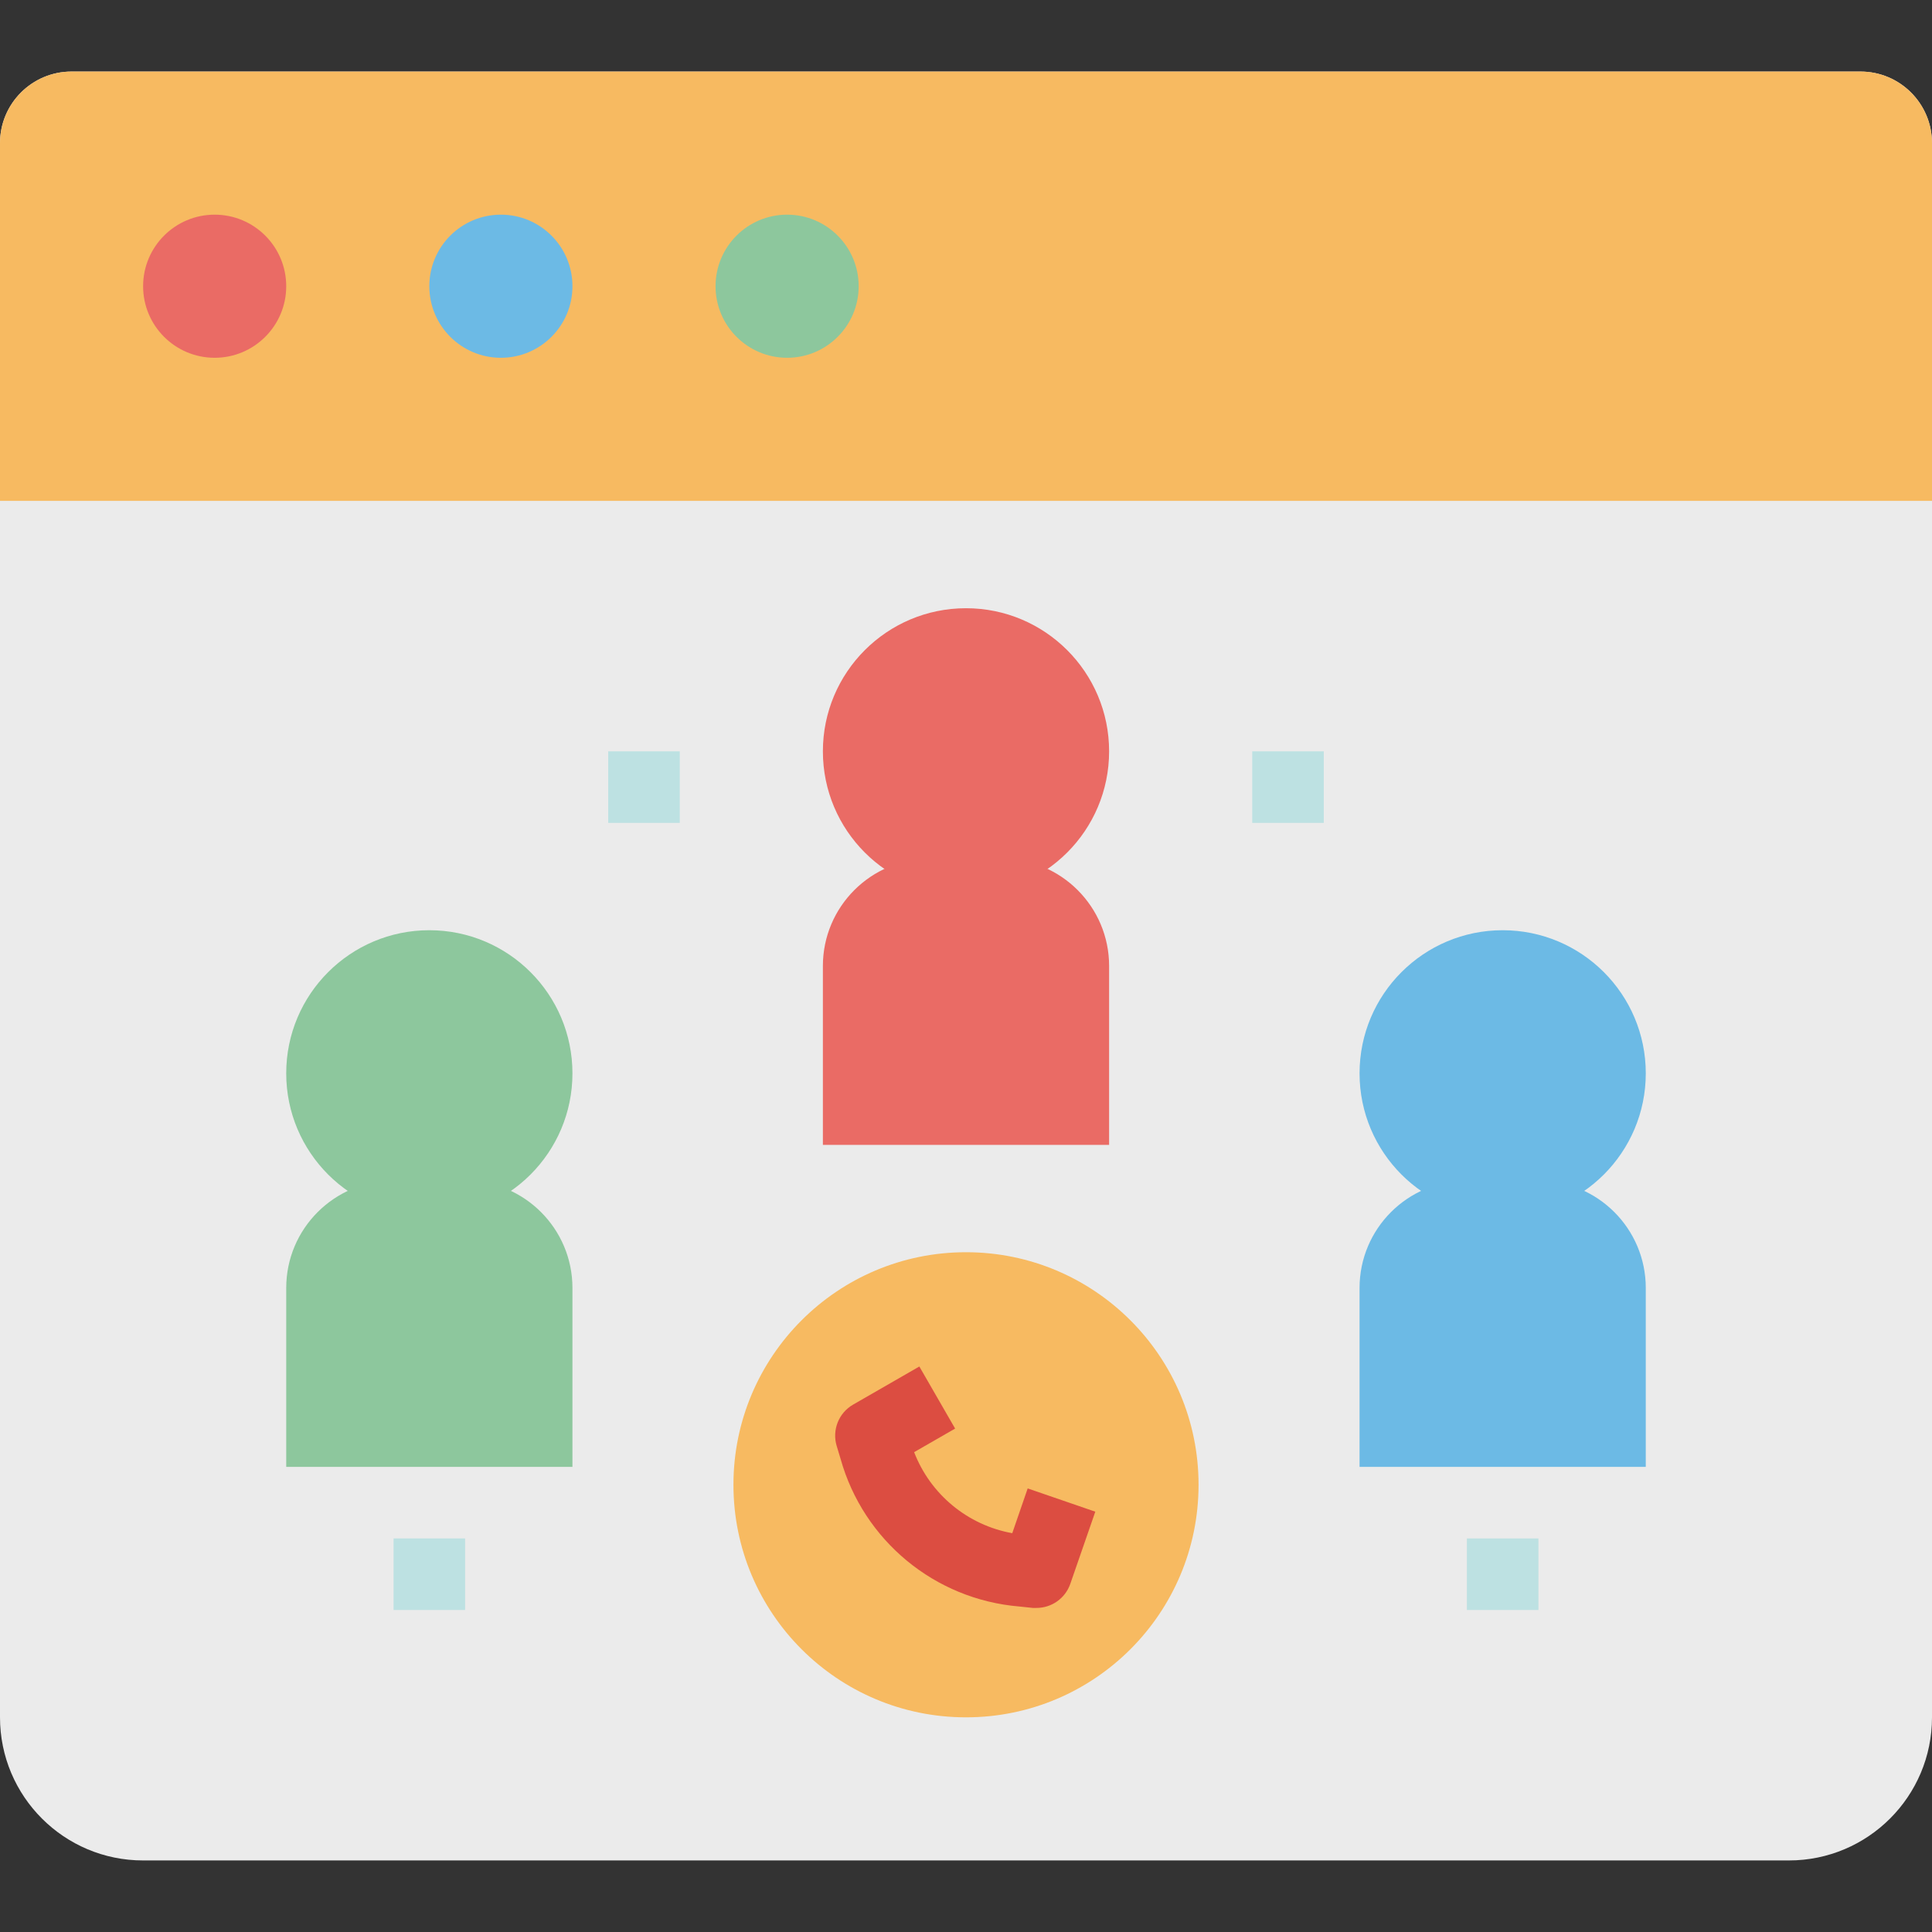
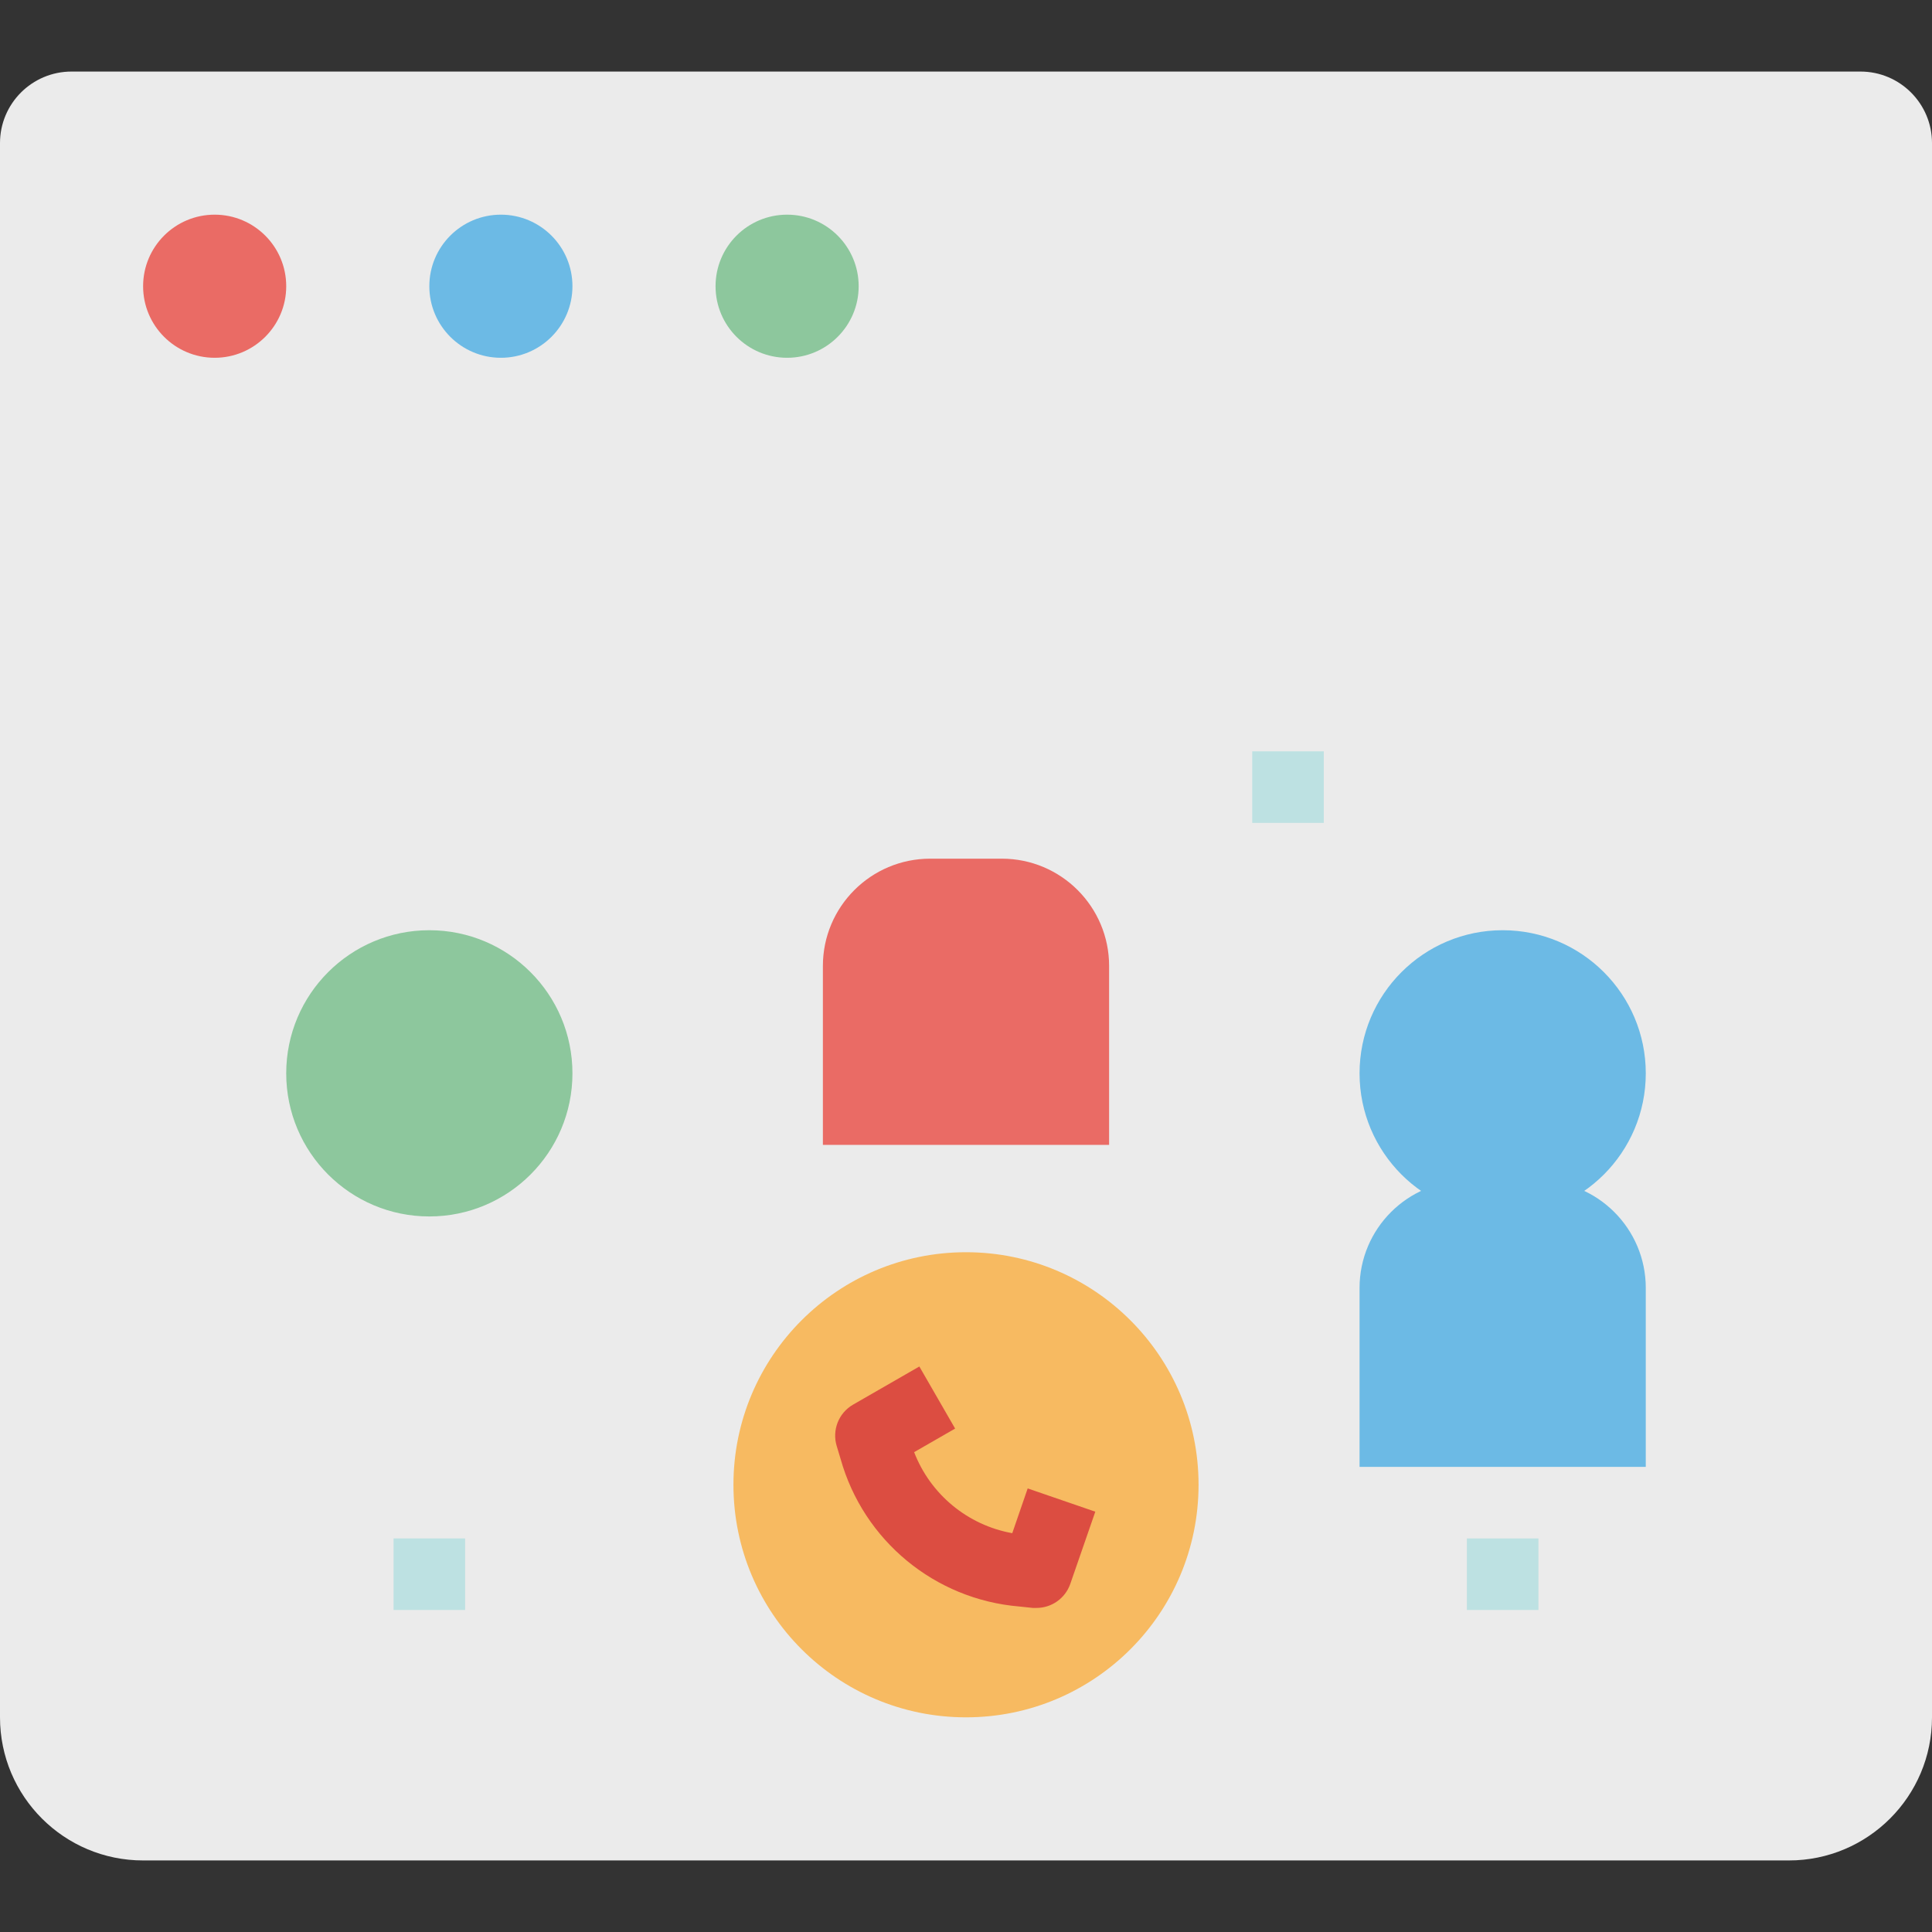
<svg xmlns="http://www.w3.org/2000/svg" version="1.1" id="Capa_1" x="0px" y="0px" viewBox="0 0 432 432" style="enable-background:new 0 0 432 432;" xml:space="preserve">
  <rect x="0" y="0" width="432" height="432" fill="#333333" stroke="none" />
  <path style="fill:#EBEBEB;" d="M16,16h400c8.837,0,16,7.163,16,16v352c0,17.673-14.327,32-32,32H32c-17.673,0-32-14.327-32-32V32  C0,23.163,7.163,16,16,16z" />
  <g>
    <circle style="fill:#F7BA61;" cx="216" cy="332" r="52" />
-     <path style="fill:#F7BA61;" d="M16,16h400c8.837,0,16,7.163,16,16v80l0,0H0l0,0V32C0,23.163,7.163,16,16,16z" />
  </g>
  <circle style="fill:#EA6B65;" cx="48" cy="64" r="16" />
  <circle style="fill:#6CBAE5;" cx="112" cy="64" r="16" />
  <circle style="fill:#8DC79D;" cx="176" cy="64" r="16" />
  <g>
-     <circle style="fill:none;stroke:#000000;stroke-width:2;stroke-miterlimit:10;" cx="216" cy="168" r="24" />
    <path style="fill:none;stroke:#000000;stroke-width:2;stroke-miterlimit:10;" d="M208,200h16c8.837,0,16,7.163,16,16v32l0,0h-48   l0,0v-32C192,207.163,199.163,200,208,200z" />
  </g>
  <g>
-     <path style="fill:#EA6B65;" d="M216,200c-17.673,0-32-14.327-32-32s14.327-32,32-32s32,14.327,32,32S233.673,200,216,200z" />
    <path style="fill:#EA6B65;" d="M248,256h-64v-40c0-13.255,10.745-24,24-24h16c13.255,0,24,10.745,24,24V256z" />
  </g>
  <g>
    <path style="fill:#8DC79D;" d="M96,272c-17.673,0-32-14.327-32-32s14.327-32,32-32s32,14.327,32,32S113.673,272,96,272z" />
-     <path style="fill:#8DC79D;" d="M128,328H64v-40c0-13.255,10.745-24,24-24h16c13.255,0,24,10.745,24,24V328z" />
  </g>
  <g>
    <path style="fill:#6CBAE5;" d="M336,272c-17.673,0-32-14.327-32-32s14.327-32,32-32s32,14.327,32,32S353.673,272,336,272z" />
    <path style="fill:#6CBAE5;" d="M368,328h-64v-40c0-13.255,10.745-24,24-24h16c13.255,0,24,10.745,24,24V328z" />
  </g>
  <path style="fill:#DC4D41;" d="M231.736,359.536c-0.272,0-0.56,0-0.8,0l-3.032-0.32c-18.896-1.582-34.821-14.736-39.944-32.992  l-0.872-2.896c-1.079-3.564,0.443-7.401,3.672-9.256l14.808-8.52l8,13.88l-9.168,5.272c3.651,9.456,11.968,16.324,21.944,18.12  l3.448-10.008l15.12,5.2l-5.6,16.16C238.187,357.395,235.145,359.546,231.736,359.536z" />
  <g>
    <path style="fill:#BDE1E2;" d="M88,344h16v16H88V344z" />
-     <path style="fill:#BDE1E2;" d="M136,168h16v16h-16V168z" />
+     <path style="fill:#BDE1E2;" d="M136,168h16h-16V168z" />
    <path style="fill:#BDE1E2;" d="M280,168h16v16h-16V168z" />
    <path style="fill:#BDE1E2;" d="M328,344h16v16h-16V344z" />
  </g>
  <g>
</g>
  <g>
</g>
  <g>
</g>
  <g>
</g>
  <g>
</g>
  <g>
</g>
  <g>
</g>
  <g>
</g>
  <g>
</g>
  <g>
</g>
  <g>
</g>
  <g>
</g>
  <g>
</g>
  <g>
</g>
  <g>
</g>
</svg>